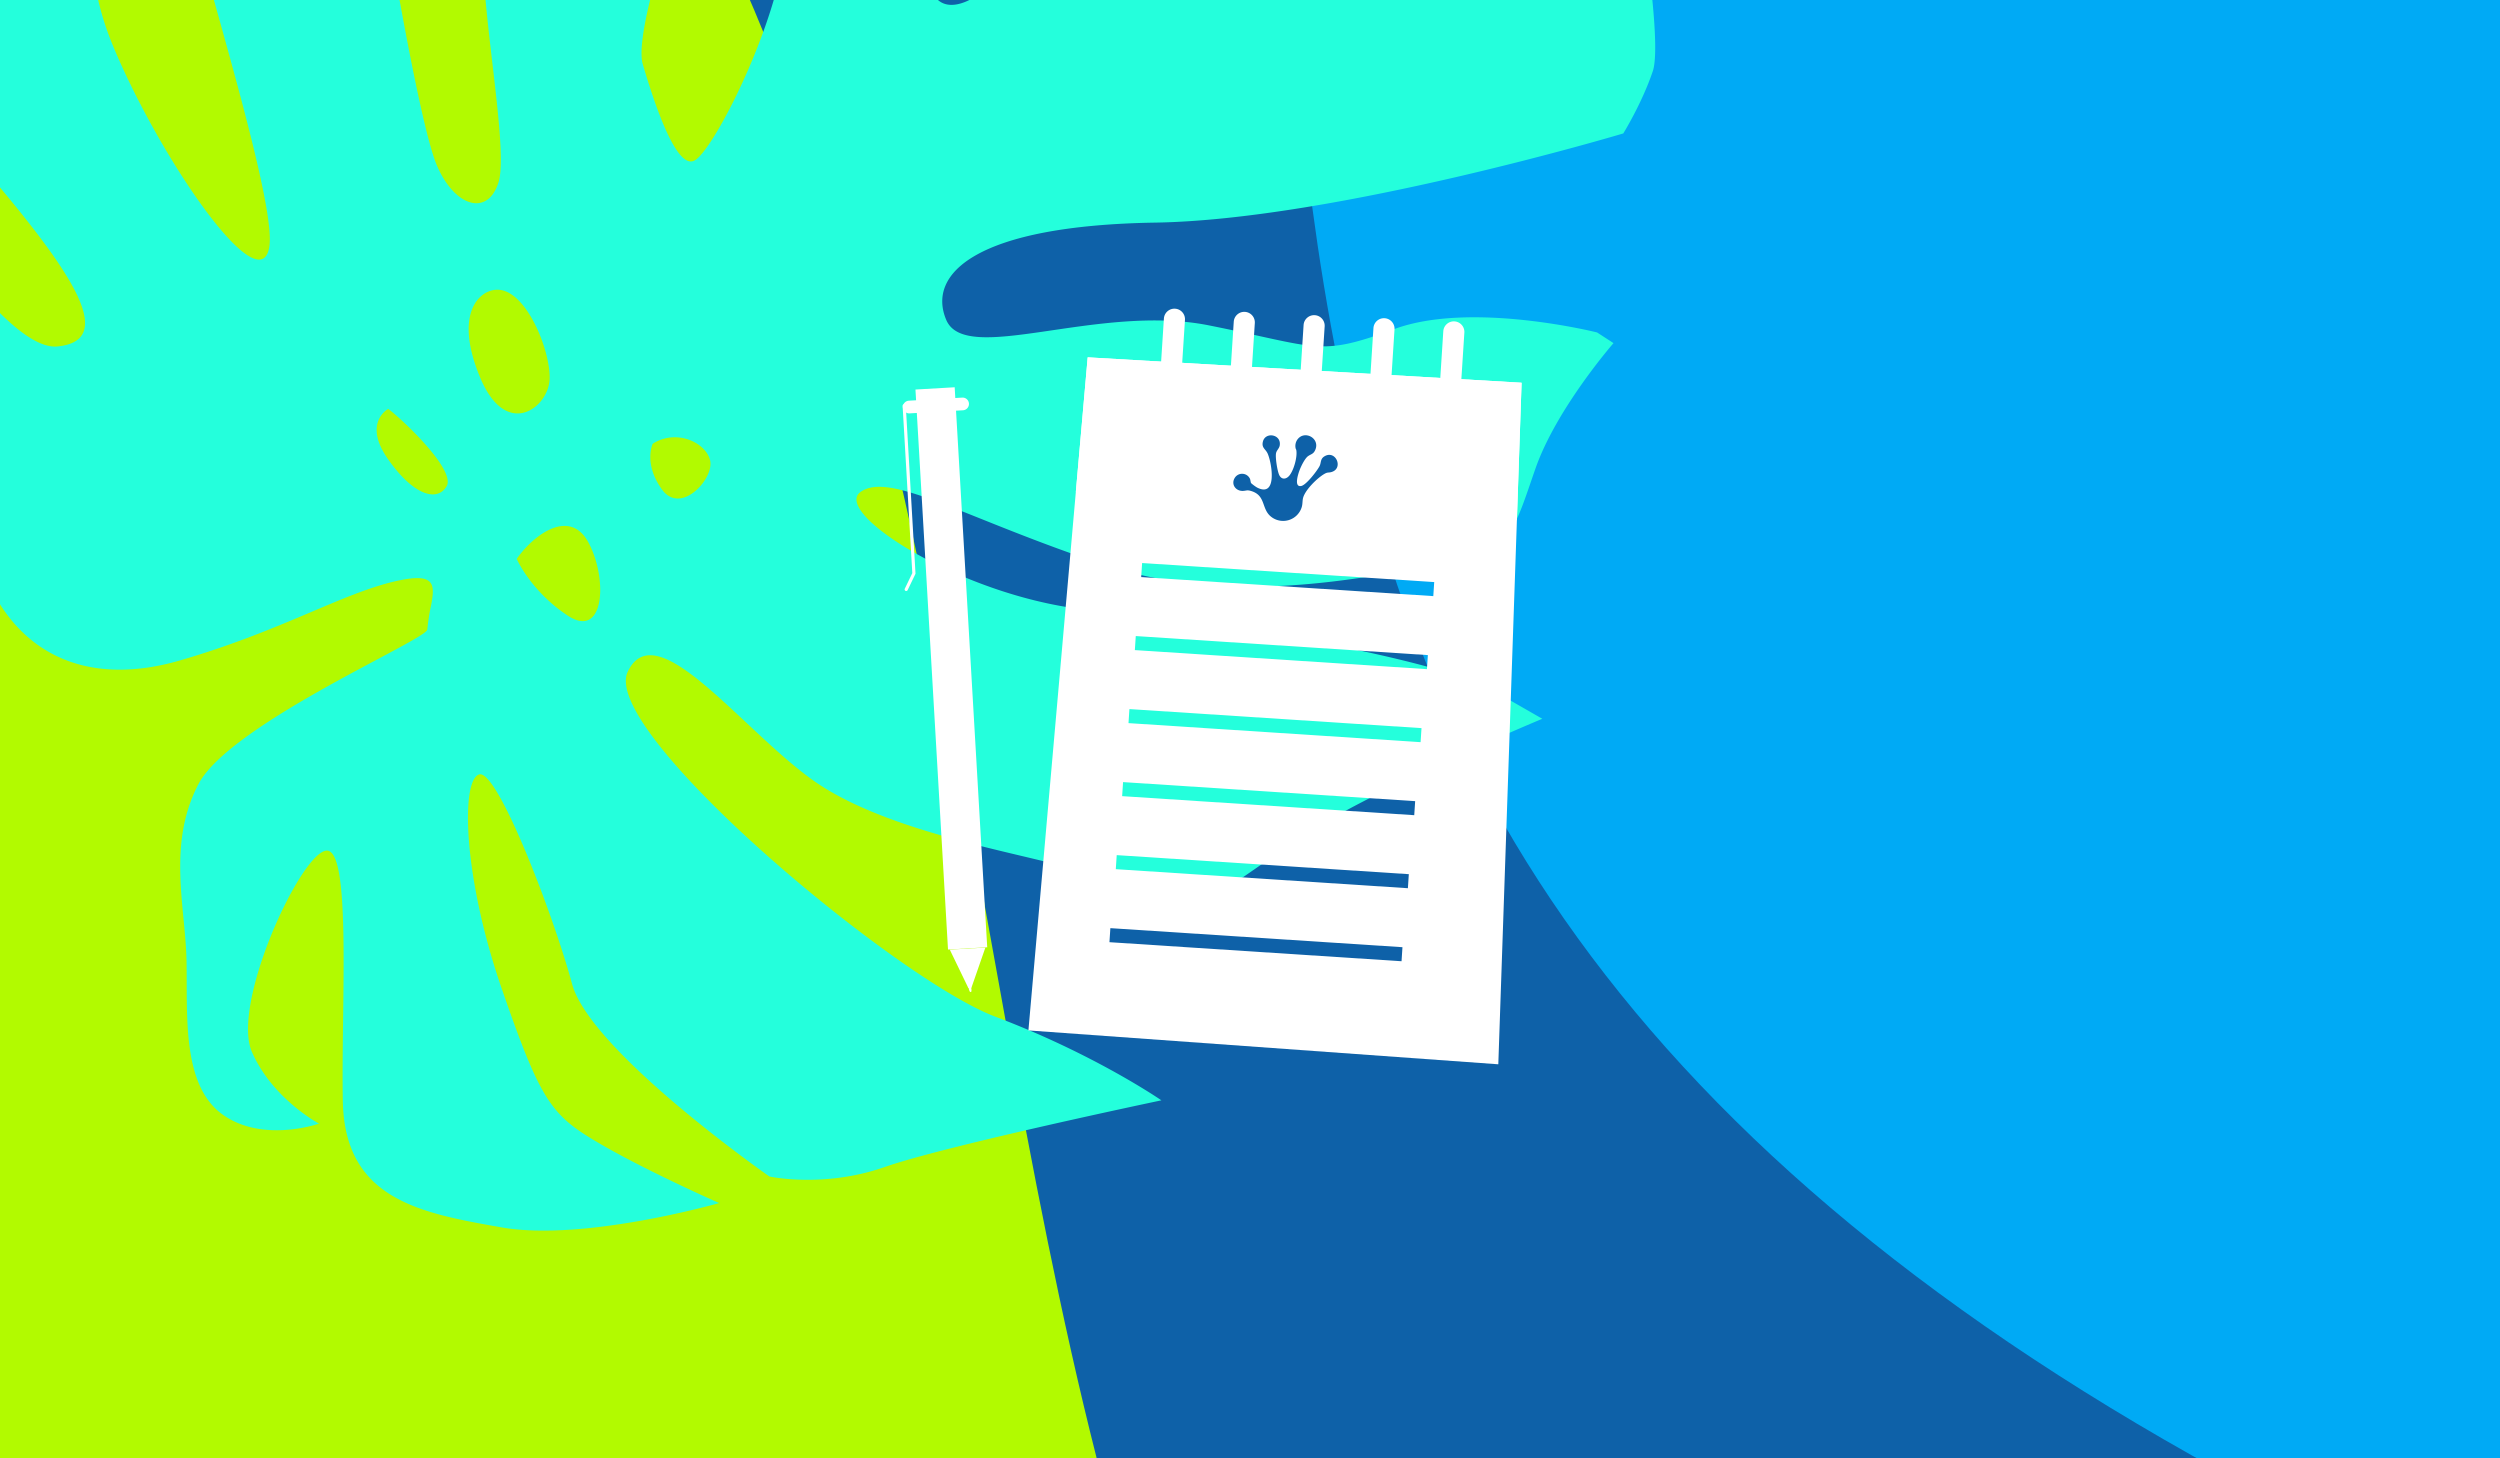
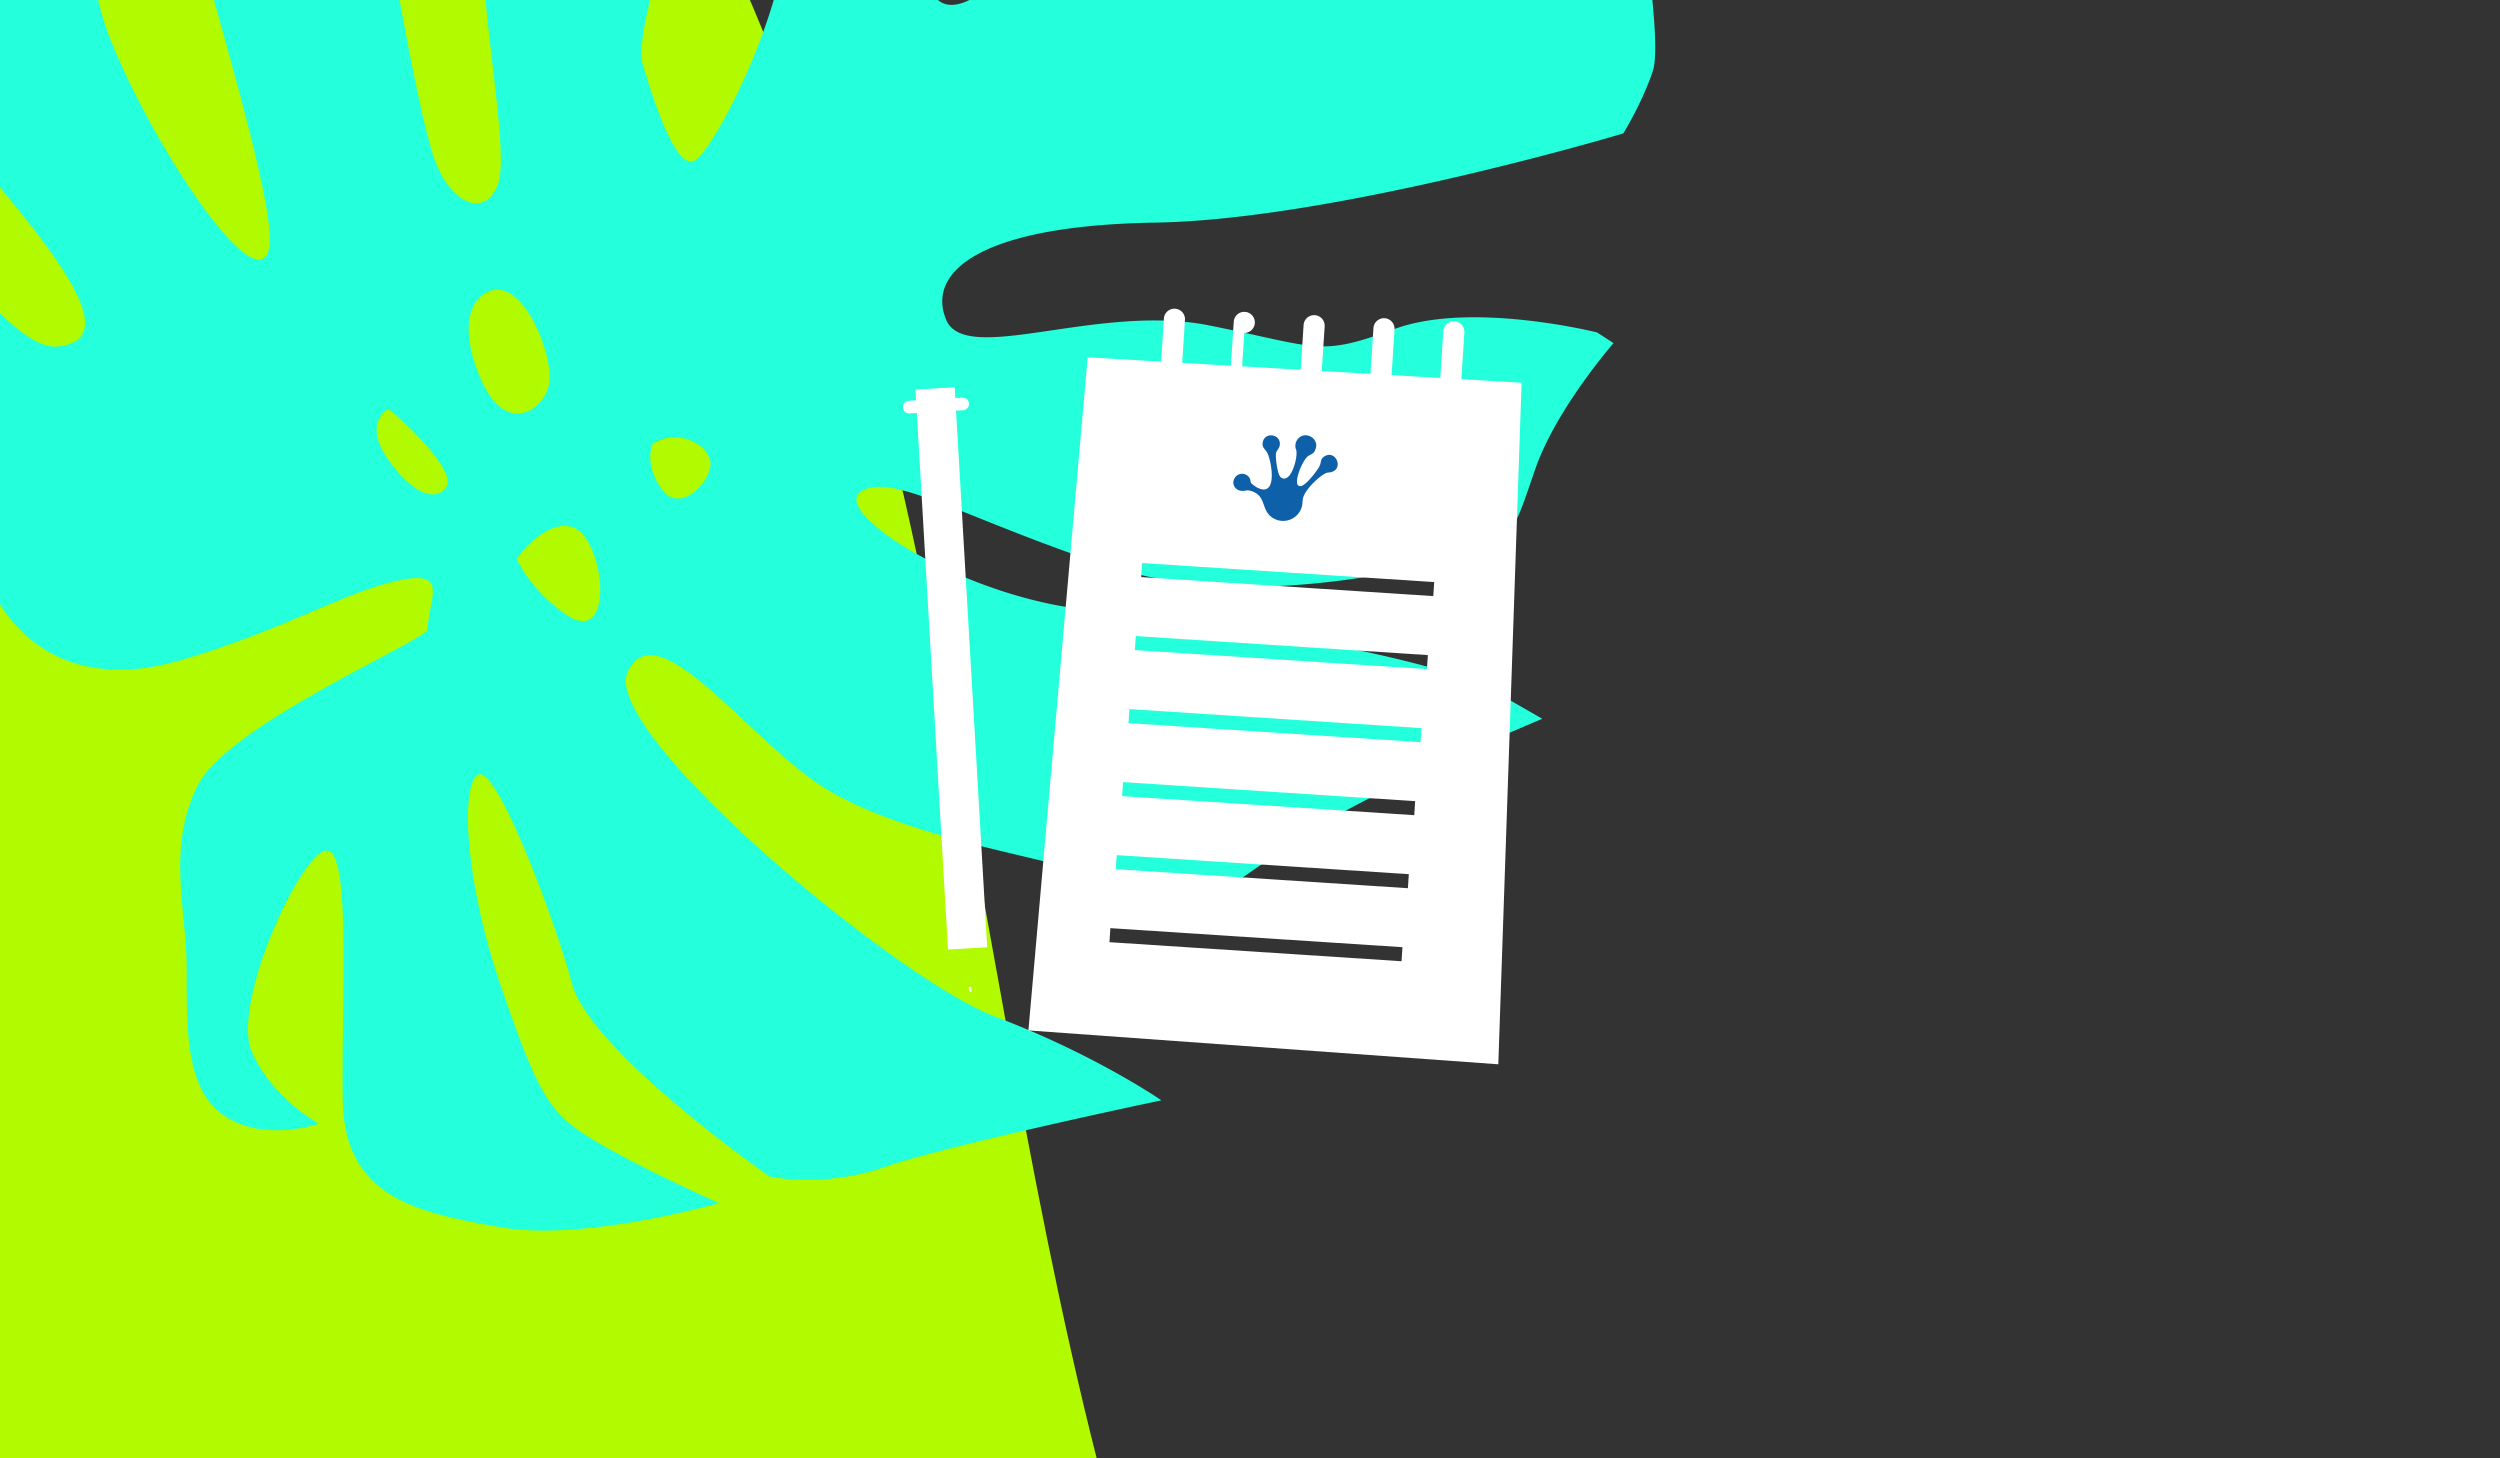
<svg xmlns="http://www.w3.org/2000/svg" width="1200" height="700" viewBox="0 0 1200 700">
  <rect x="0" y="0" width="1200" height="700" fill="#333333" stroke="none" />
  <defs>
    <clipPath id="clip-path">
      <rect id="Rectangle_3432" data-name="Rectangle 3432" width="700" height="1200" fill="none" />
    </clipPath>
    <clipPath id="clip-path-2">
      <rect id="Rectangle_3770" data-name="Rectangle 3770" width="297.118" height="362.693" fill="none" />
    </clipPath>
  </defs>
  <g id="Groupe_5454" data-name="Groupe 5454" transform="translate(1314.956 5380.397)">
    <g id="Groupe_5435" data-name="Groupe 5435" transform="translate(-1314.956 -4680.397) rotate(-90)">
-       <path id="Tracé_1088" data-name="Tracé 1088" d="M0,0H700V1200H0Z" fill="#0e61a8" />
      <g id="Groupe_293" data-name="Groupe 293">
        <g id="Groupe_292" data-name="Groupe 292" clip-path="url(#clip-path)">
-           <path id="Tracé_1089" data-name="Tracé 1089" d="M5357.64,3686.258c-89.554-399.238-471.172-612.166-801.08-445.707q-8.167,4.122-16.45,8.418c-55.359,28.726-335.006,269.915-546.388,312.342s-412.266,16.127-618,102.369-378.285,294.654-517.257,703.415-259.61,689.425-421.9,782.2-282.65,248.87-301.985,360.812c-30.4,175.992,46.977,407.473,244.779,652,300.646,371.663,938.7,12.258,938.7,12.258s241.175-51.62,573.035-405.985S5109.39,5816.82,5385.63,5196.3c174.481-391.941,71.534-1066.354-27.99-1510.04" transform="translate(-3004.578 -2974.799)" fill="#00aaf5" />
          <path id="Tracé_1090" data-name="Tracé 1090" d="M3032.06,433.192C2905,47.473,2505.36-116.7,2193.275,89.833q-7.727,5.113-15.551,10.415c-52.293,35.444-307.294,310-513.376,378.485s-408.276,67.339-604.567,178.673-347.959,339.98-447.155,763.606-192.374,717.634-344.862,830.056S12.528,2533.858,1.954,2647.316C-10.729,2783.4,32.463,3104.3,307.4,3264.975c296.754,173.423,948.614-89.14,934.28-104.642,0,0,234.822-81.326,530.943-474.885S2988.3,2581.978,3203.77,1930.766c136.1-411.323-30.5-1068.912-171.709-1497.574" transform="translate(-2140.896 -1953.045)" fill="#b2fa00" />
          <path id="Tracé_1091" data-name="Tracé 1091" d="M2801.477,3388.194c22.423,32.582,57.632,116.982,57.632,116.982l14.017-24.434c14.034-24.451,33.067-128.714,37.9-189.858,4.862-61.141,46.787-127.148,56.945-112.961s-12.8,50.057-35,117.157c-22.215,67.115-2.691,138.391,1.288,166.607,3.967,28.2,16.176,30.14,45.036,40.233,28.826,10.089,60.133,37.438,60.133,37.438l5.127-7.9s15.211-60.53,1.639-97.248c-13.57-36.756-8.8-36.039,1.78-89.2,10.594-53.139-19.519-116.581,2.6-125.944s45.329,14.232,46.7,100.448c1.389,86.2,42.8,224.537,42.8,224.537s14.563,9.029,29.948,14.186c15.416,5.158,99.338-8.484,129.732-16.332,30.413-7.864,64.5,15.852,64.5,15.852s7.073-24.088,17.025-52.974c9.968-28.865,54.685-98.483,54.685-98.483s2.688-13.84-7.765-24.68c-10.453-10.8-65.915-50.536-118.165-81.985-52.234-31.428-100.2-49.379-107.5-73.419-7.317-24.059,39.713-23.779,103.039,16.854s160.795,144.047,160.795,144.047,10.887-33.869,8.922-68.047a379.1,379.1,0,0,1,2.2-64.862s-13.834-23.076-52.241-42.748-163.374-63.389-202.859-70.727-91.14-34.2-95.358-42.579c-4.216-8.418,25.4-18.615,46.244-24.743,20.854-6.107,131.113,35.932,154.845,47.681,23.746,11.769,124.65,64.628,124.65,64.628s12.986-40.977,1.415-78.531c-11.587-37.573-24.244-74.109-24.244-74.109s-12.312-12.174-33.161-17.364c-20.844-5.228-52.927-12.271-78.686-6.723-25.724,5.551-43.091-11.146-80.137-12.547-37.014-1.4-105.143,12.91-121.532,7.659-16.386-5.289-11.526-21.159,8.521-29.619,20.079-8.456,121.154-25.781,170.3-32.627,49.135-6.867,114.036,27.147,114.036,27.147s-10.831-62.933-27.18-85.765c-16.334-22.809-26.154-46.565-62.492-44.485s-207.365,60.108-234.184,55.356c-26.852-4.755,43.248-52.81,96.7-75,53.467-22.209,92.318-1.919,92.318-1.919s-20.155-58.356-43.179-72.872c-22.99-14.512-67.492-21.3-112.409,16.6s-78.134,60.714-81.032,31.519c-2.88-29.212,103.548-90.664,103.548-90.664s-31.5-25.092-46.948-24.046c-15.448,1.085-83.036,60.156-142.578,72.612s-78.863,52.144-64.784,100.749c14.1,48.589,31.9,77.245,38.033,103.41.106.487.214.975.324,1.423l-.018.017c3.905,17.86-1.914,17.707-11.608,15.9a103.538,103.538,0,0,0-11.85-1.865c-4.923-.333-45.234-94.6-74.129-109.81-28.88-15.184-59.392-6.191-85.184-5.755-25.811.452-59.256-2.246-73.343,17.111-13.784,18.934-4.9,45.4-4.512,46.482.51-.891,12.3-22.618,34.522-32.252,22.692-9.828,93.6,22.535,96.459,35.3,2.837,12.781-72.986,7.524-120.115,8.372-47.163.845-53.77,36.892-60.687,76.3-6.9,39.393,11.7,104.353,11.7,104.353s15.44-35.02,28.832-57.836,19.772-27.745,73.915-46.479,100.285-19.692,102.989-10.9-68.033,35.833-100.5,44.583-92.491,94.756-92.491,94.756-5.74,25.949,4.578,55.42c10.3,29.49,31.982,132.723,31.982,132.723s22.12-31.978,40.17-79.765c18.047-47.749,136.96-189.867,165.508-176.41s-27.01,54.093-51.827,88.631-34.861,98.486-42.577,124.209c-7.681,25.728-11.716,71.7-11.716,71.7s3.539,4.942,25.968,37.487m182.367-437.165c17.415-12.178,23.994.176,23.994.176-4.774,6.537-29.335,32.616-37.111,28.044s-4.312-16.063,13.117-28.22m81.168,51.708c1.247,14.441-29.562,26.646-43.124,25.934-13.581-.695-28.884-20.843.933-33.3s41.462-1.21,42.191,7.362m-121.548,44.724c-17.662,9.3-46.493,7.434-34.783-10.18,11.692-17.635,27.137-24.38,27.137-24.38,10.523,7.146,25.308,25.258,7.646,34.56m47.645,30.715c7.367,11.513.425,25.741-8.162,27.59s-26.271-14.032-13.831-23.113c12.438-9.042,21.993-4.477,21.993-4.477" transform="translate(-2504.124 -2764.871)" fill="#24ffdc" />
        </g>
      </g>
    </g>
    <g id="Groupe_5444" data-name="Groupe 5444" transform="translate(-881.71 -5232.232)">
      <path id="Tracé_1946" data-name="Tracé 1946" d="M107.538,307.277l.44-6.74,140.205,9.145-.441,6.74Zm3.048-35.05.44-6.74,140.206,9.143-.441,6.74Zm3.047-35.052.441-6.74,140.205,9.145-.44,6.739Zm3.049-35.052.441-6.74,140.205,9.143-.44,6.74Zm3.048-35.052.441-6.74,140.205,9.145-.441,6.74Zm3.049-35.051.439-6.74,140.206,9.143-.441,6.74ZM68.642,349.627,294.19,365.883,305.366,38.736,97.09,26.544Z" transform="translate(-8.248 -3.19)" fill="#fff" />
-       <path id="Tracé_1947" data-name="Tracé 1947" d="M94.513,91.122l211.71,13.549,2.253-65.935L100.2,26.543Z" transform="translate(-11.357 -3.19)" fill="#fff" />
      <g id="Groupe_5443" data-name="Groupe 5443">
        <g id="Groupe_5442" data-name="Groupe 5442" clip-path="url(#clip-path-2)">
          <path id="Tracé_1948" data-name="Tracé 1948" d="M144.153,57.375c-.11,0-.22,0-.332-.011a5.066,5.066,0,0,1-4.729-5.382L142.141,4.74a5.066,5.066,0,1,1,10.111.653L149.2,52.635a5.065,5.065,0,0,1-5.05,4.74" transform="translate(-16.713 0)" fill="#fff" />
-           <path id="Tracé_1949" data-name="Tracé 1949" d="M182.259,59.108c-.11,0-.22,0-.332-.011a5.066,5.066,0,0,1-4.729-5.382l3.049-47.243a5.066,5.066,0,0,1,10.111.653L187.31,54.368a5.065,5.065,0,0,1-5.05,4.74" transform="translate(-21.292 -0.208)" fill="#fff" />
+           <path id="Tracé_1949" data-name="Tracé 1949" d="M182.259,59.108c-.11,0-.22,0-.332-.011a5.066,5.066,0,0,1-4.729-5.382l3.049-47.243a5.066,5.066,0,0,1,10.111.653a5.065,5.065,0,0,1-5.05,4.74" transform="translate(-21.292 -0.208)" fill="#fff" />
          <path id="Tracé_1950" data-name="Tracé 1950" d="M220.366,60.839c-.11,0-.22,0-.332-.011a5.065,5.065,0,0,1-4.729-5.382L218.353,8.2a5.067,5.067,0,0,1,10.112.653L225.417,56.1a5.065,5.065,0,0,1-5.05,4.74" transform="translate(-25.871 -0.416)" fill="#fff" />
          <path id="Tracé_1951" data-name="Tracé 1951" d="M258.472,62.571c-.11,0-.22,0-.332-.011a5.066,5.066,0,0,1-4.729-5.382L256.46,9.936a5.066,5.066,0,0,1,10.111.653l-3.049,47.243a5.065,5.065,0,0,1-5.05,4.74" transform="translate(-30.45 -0.624)" fill="#fff" />
          <path id="Tracé_1952" data-name="Tracé 1952" d="M296.578,64.3c-.11,0-.22,0-.332-.011a5.066,5.066,0,0,1-4.729-5.382l3.049-47.243a5.066,5.066,0,1,1,10.111.653l-3.049,47.243a5.065,5.065,0,0,1-5.05,4.74" transform="translate(-35.029 -0.833)" fill="#fff" />
          <rect id="Rectangle_3769" data-name="Rectangle 3769" width="18.861" height="269.341" transform="matrix(0.998, -0.058, 0.058, 0.998, 6.176, 38.814)" fill="#fff" />
          <path id="Tracé_1953" data-name="Tracé 1953" d="M3.2,56.091A3.048,3.048,0,0,1,3.023,50l25.624-1.488A3.047,3.047,0,1,1,29,54.6L3.374,56.085c-.06,0-.119.006-.179.006" transform="translate(-0.018 -5.829)" fill="#fff" />
-           <path id="Tracé_1954" data-name="Tracé 1954" d="M1.731,141.781a.782.782,0,0,1-.331-.074.767.767,0,0,1-.357-1.018l3.617-7.5L0,52.92a.768.768,0,0,1,.718-.807.774.774,0,0,1,.807.718l4.667,80.461a.763.763,0,0,1-.075.375l-3.7,7.682a.761.761,0,0,1-.688.432" transform="translate(0 -6.262)" fill="#fff" />
          <path id="Tracé_1955" data-name="Tracé 1955" d="M36.011,370.141s.143,2.223.969,2.331.179-2.725.179-2.725Z" transform="translate(-4.327 -44.43)" fill="#fff" />
-           <path id="Tracé_1956" data-name="Tracé 1956" d="M36.119,367.866l6.718-19.325-17.1.992,8.936,18.475Z" transform="translate(-3.093 -41.882)" fill="#fff" />
        </g>
      </g>
    </g>
    <path id="Tracé_1993" data-name="Tracé 1993" d="M126.662,89.261a19.723,19.723,0,0,0,2.824,2.089c9.888,5.109,7.185-11.641,5.112-16.29-.971-2.179-3.037-2.737-2.274-5.748,1.228-4.846,8.993-3.486,8.068,1.9-.249,1.448-1.472,2.274-1.755,3.639-.425,2.049.591,8.5,1.5,10.472,1.09,2.372,3.341,2.184,4.874.334,2.144-2.586,3.917-8.957,3.35-12.22-.062-.36-.307-.654-.355-.995a5.344,5.344,0,0,1,.958-4.224c3.515-4.543,10.971-.374,8.453,5.177-.894,1.972-1.992,1.889-3.435,2.924-1.581,1.134-3.42,5-4.111,6.873-.612,1.659-2.782,8.2.876,7.428,2.417-.513,7.612-7.279,8.774-9.534.823-1.6.271-3.4,2.286-4.652,5.451-3.382,9.4,5.748,3.447,7.494-1.482.434-1.772-.035-3.365.874-3.44,1.964-9.219,7.645-10.272,11.506-.36,1.322-.183,2.859-.632,4.379a9.326,9.326,0,0,1-14.939,4.53c-4.5-3.783-2.277-10.06-9.4-12.185-1.872-.558-1.956-.2-3.608-.057-3.816.333-6.33-3.336-4.03-6.533a4.158,4.158,0,0,1,7.114.754c.246.589.295,1.713.54,2.063" transform="translate(-841.084 -5237.752)" fill="#0e61a8" />
  </g>
</svg>